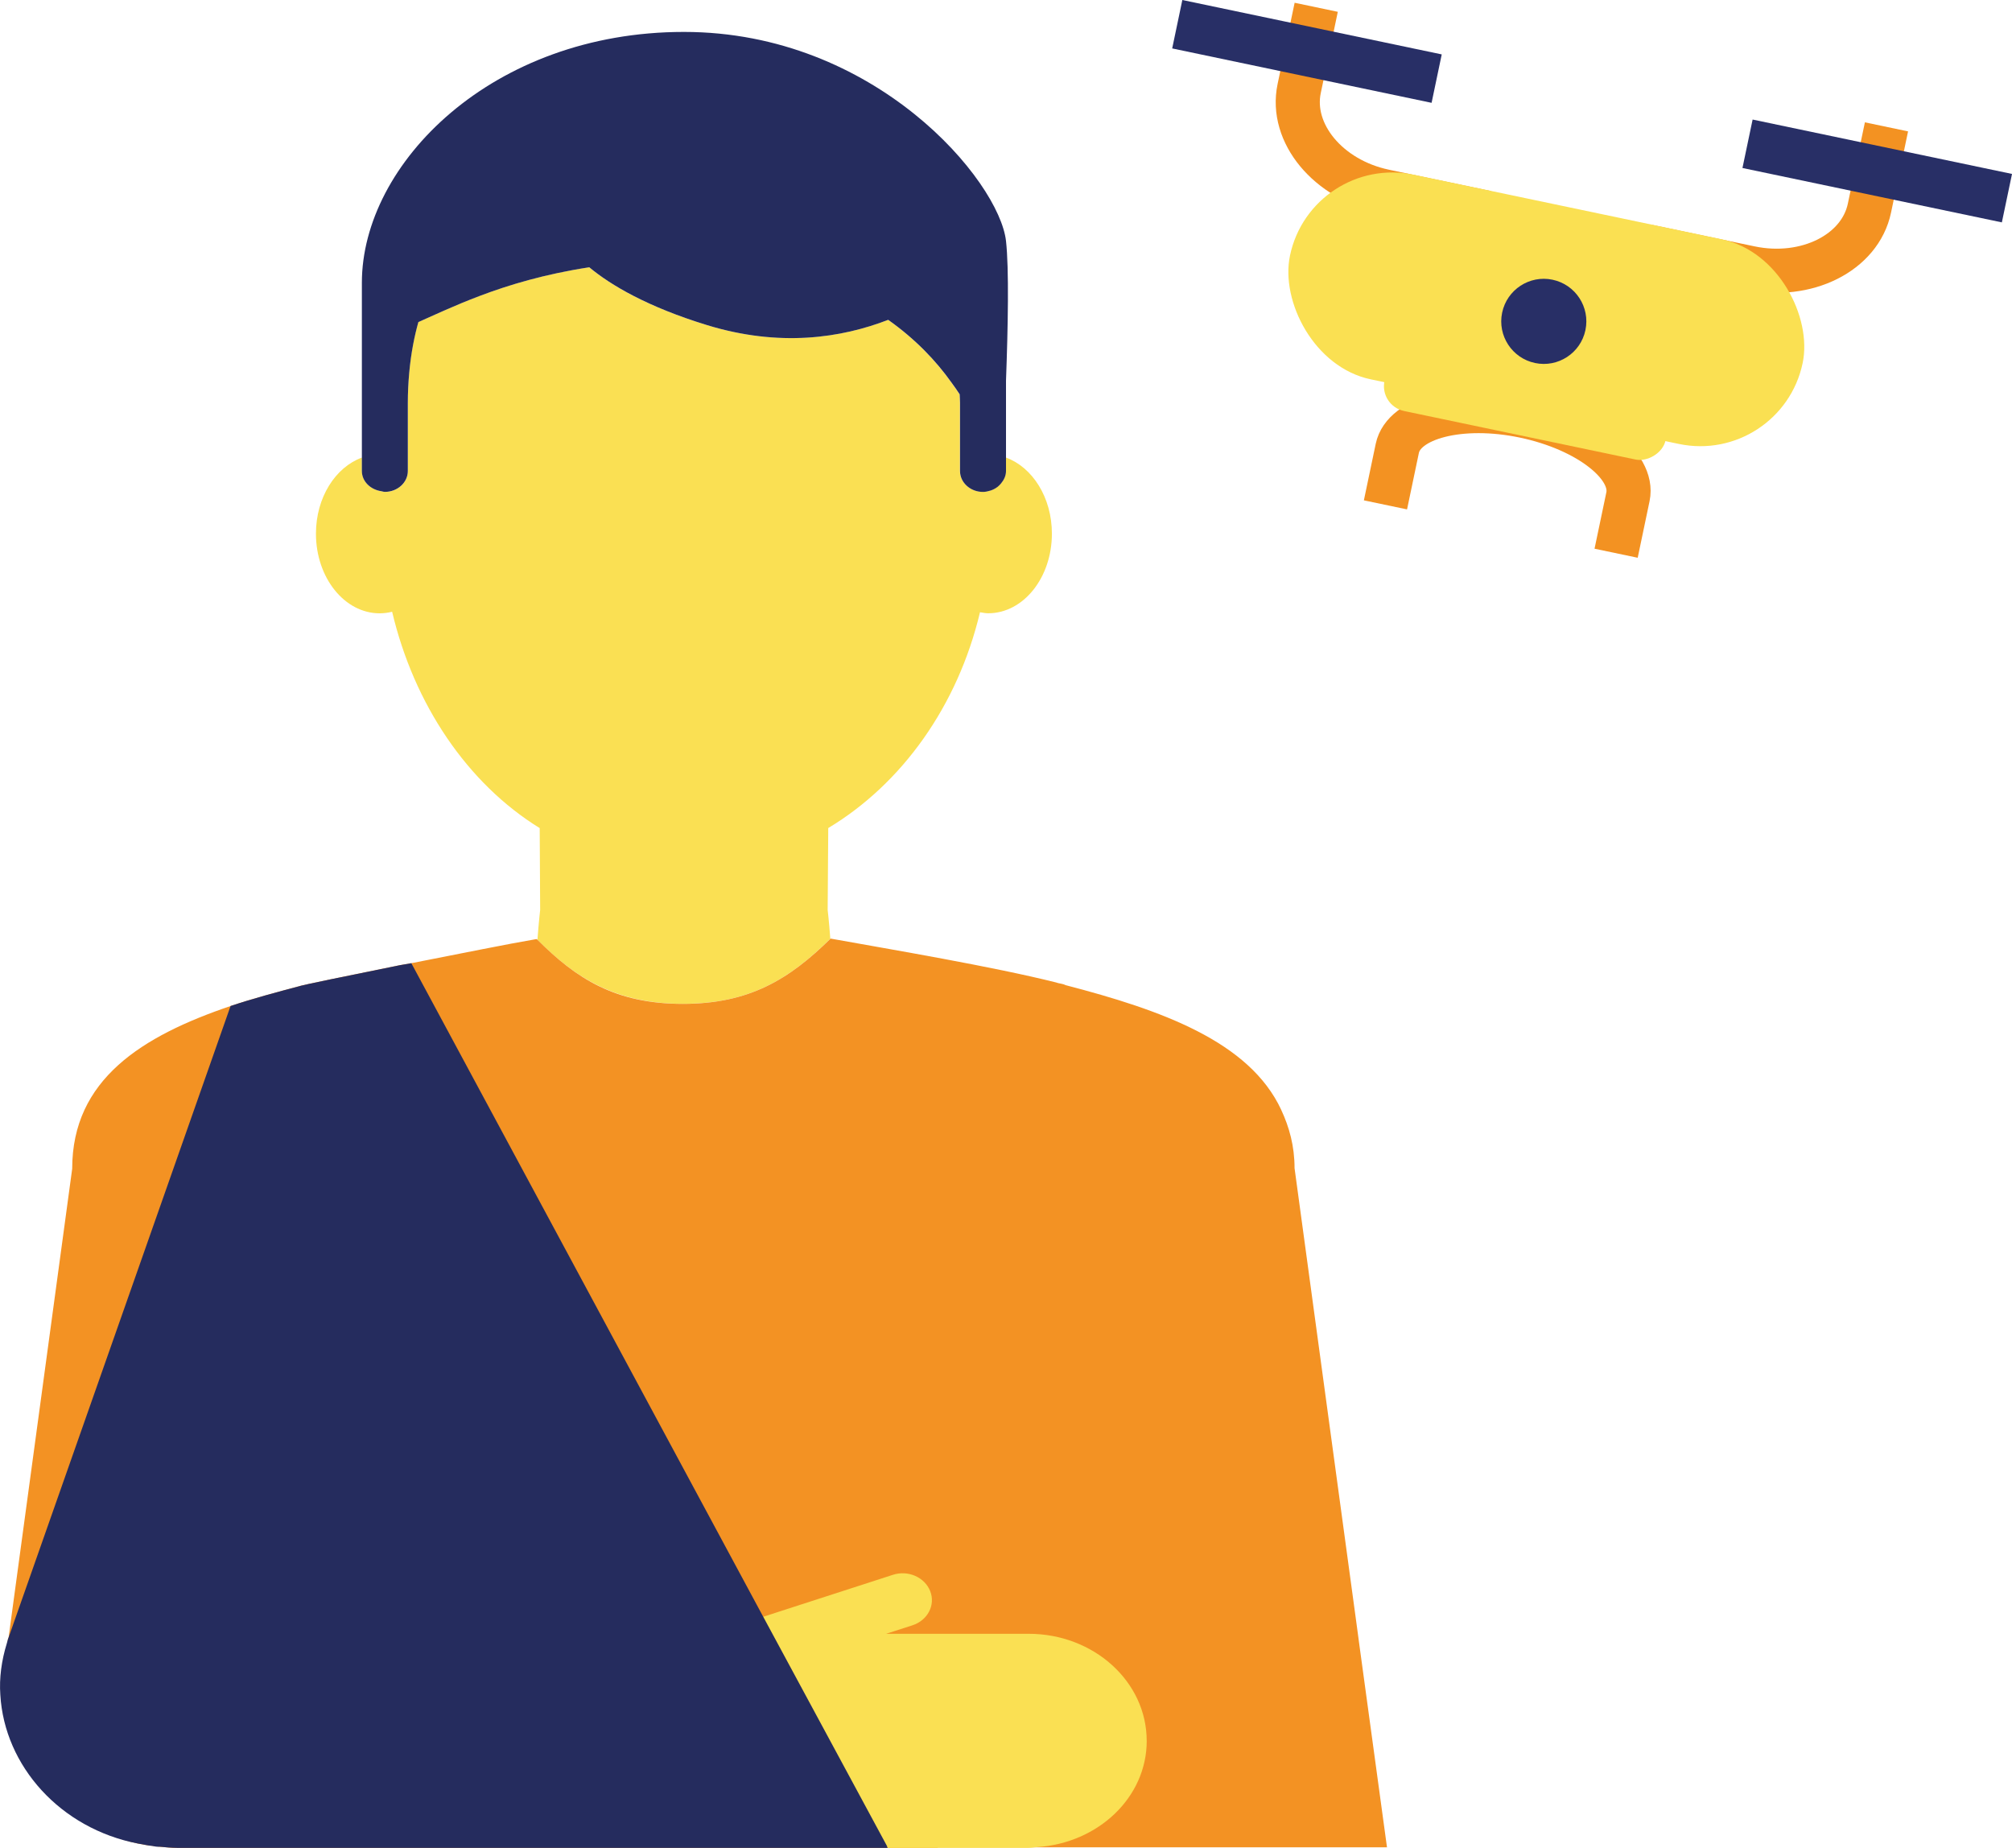
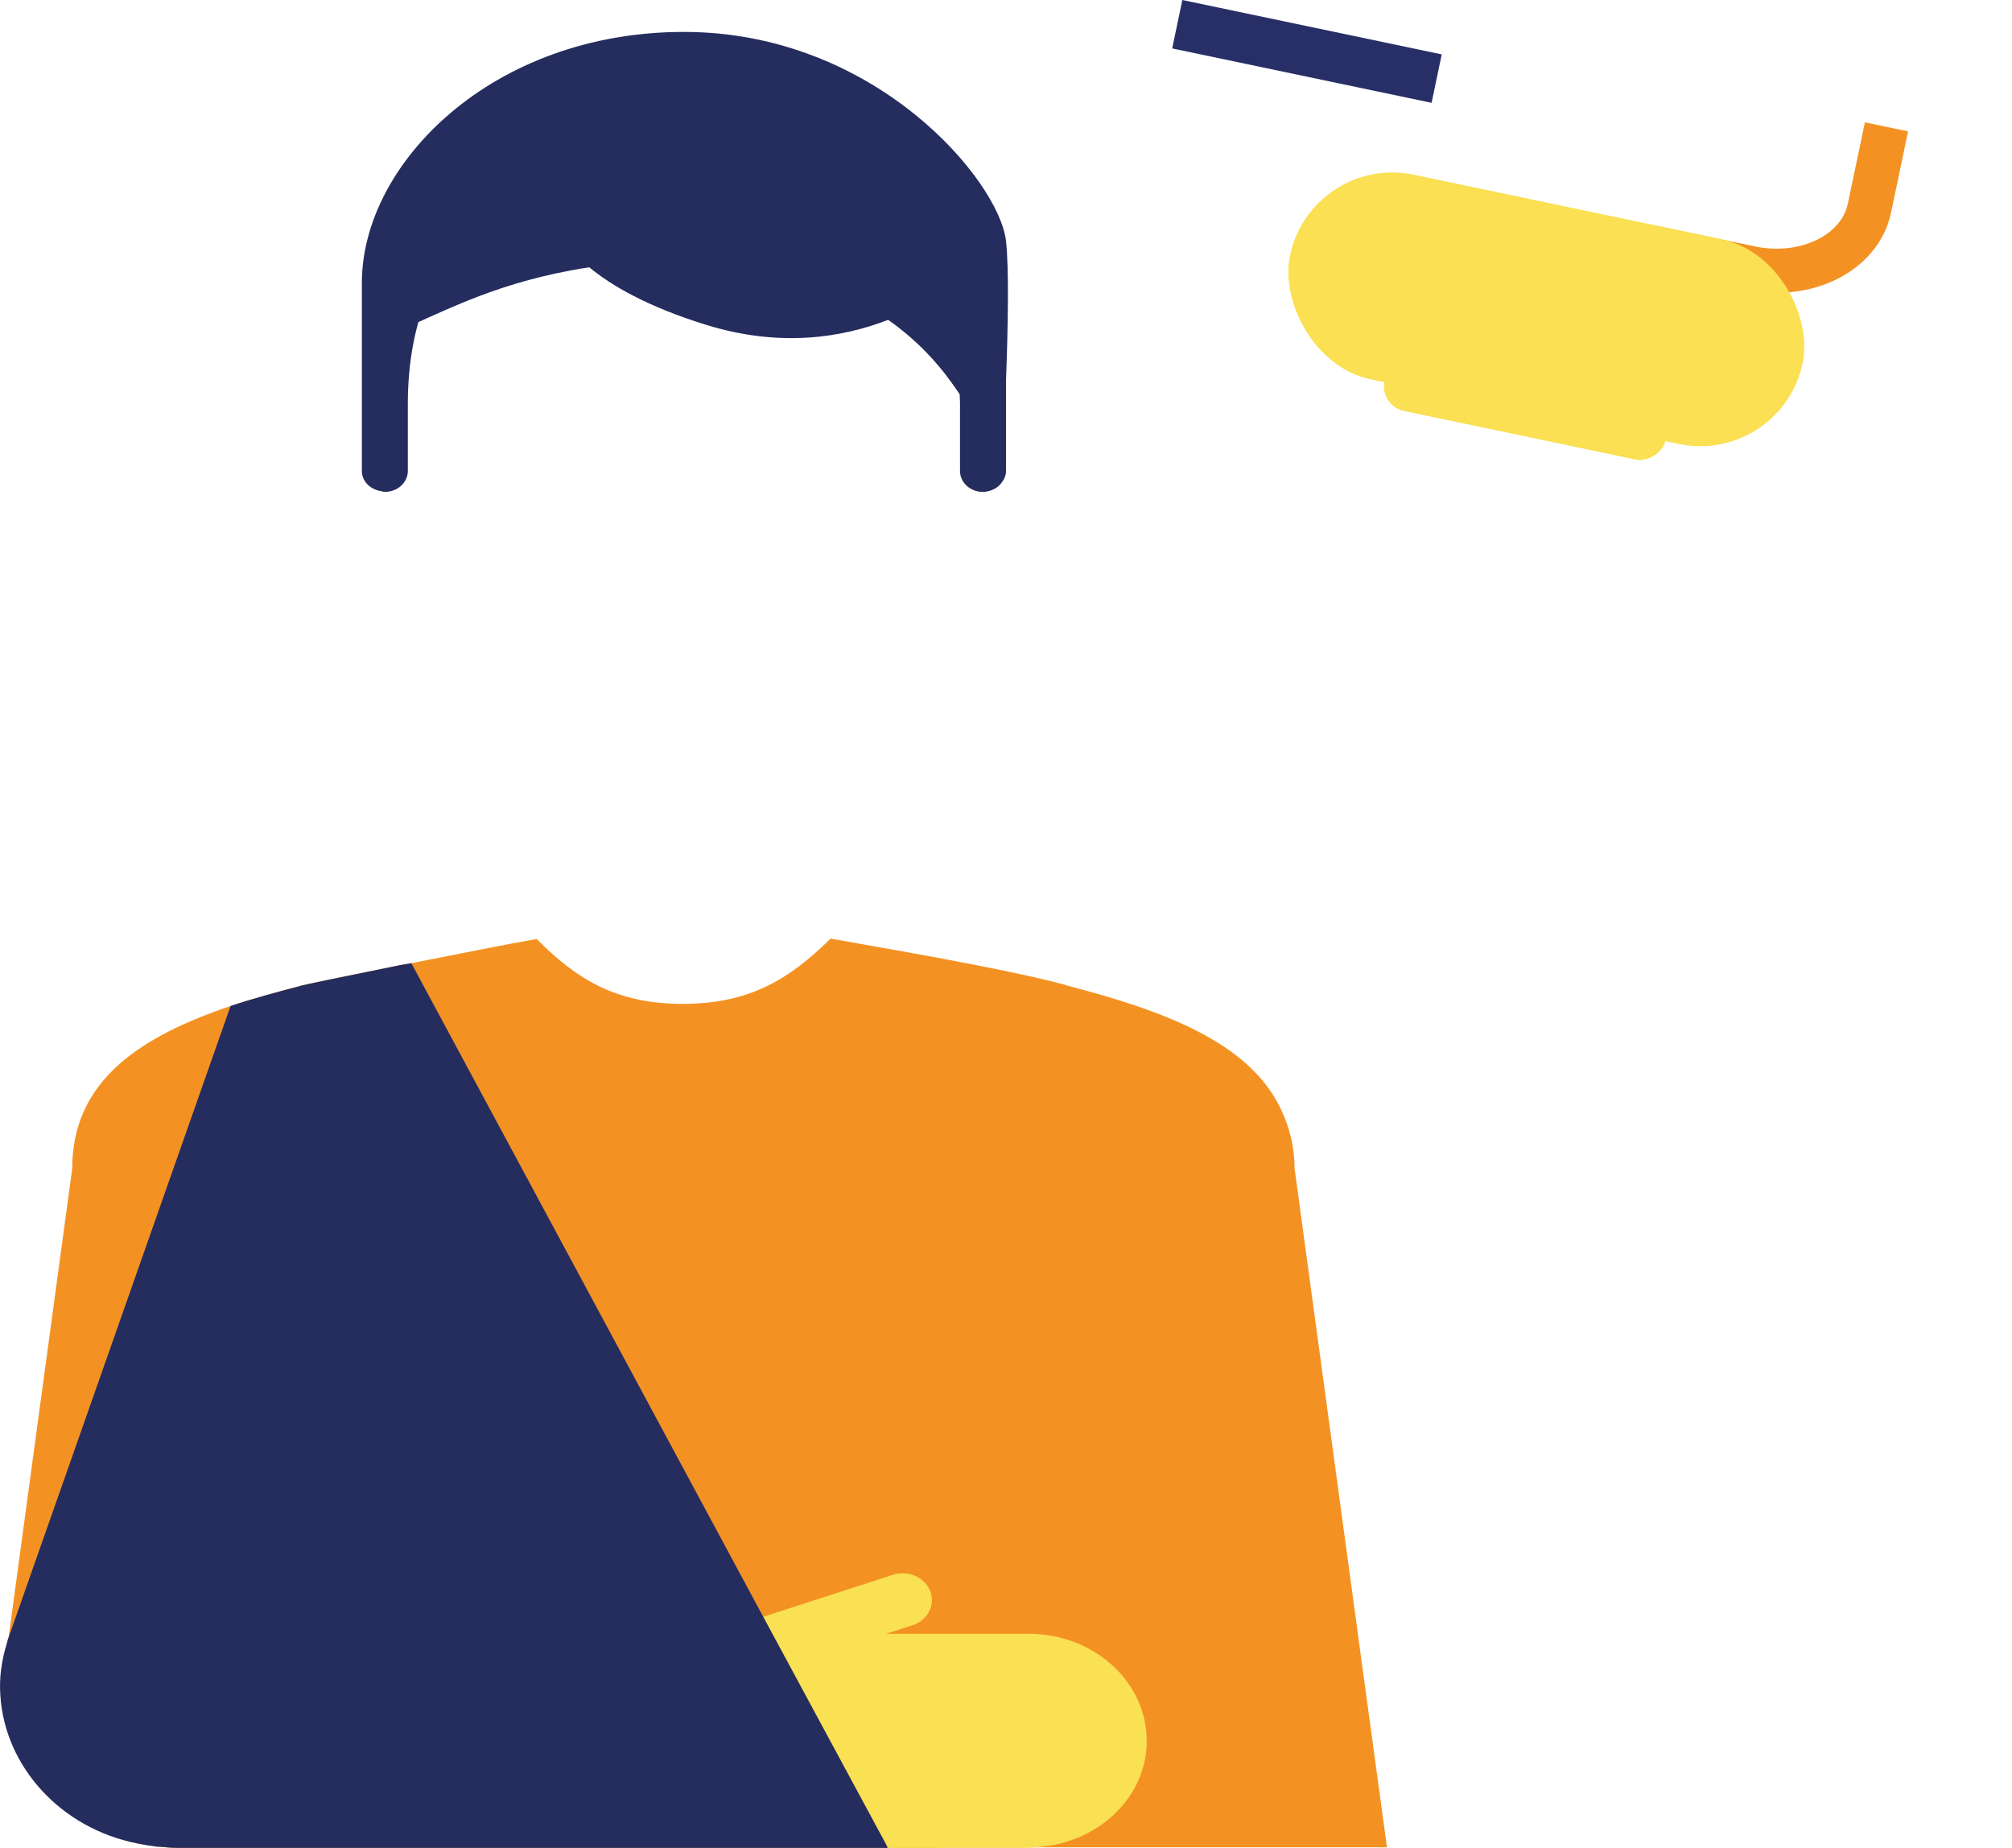
<svg xmlns="http://www.w3.org/2000/svg" id="Ebene_1" data-name="Ebene 1" viewBox="0 0 866.7 795.92">
  <defs>
    <style>
      .cls-1 {
        stroke: #fae052;
      }

      .cls-1, .cls-2 {
        stroke-miterlimit: 10;
      }

      .cls-1, .cls-3 {
        fill: #fae052;
      }

      .cls-2 {
        stroke: #f39222;
        stroke-width: 19px;
      }

      .cls-2, .cls-4 {
        fill: none;
      }

      .cls-5 {
        fill: #f39223;
      }

      .cls-5, .cls-4, .cls-6, .cls-7, .cls-8, .cls-3 {
        stroke-width: 0px;
      }

      .cls-6 {
        fill: #282f66;
      }

      .cls-7 {
        fill: #252c5e;
      }

      .cls-8 {
        fill: #fae053;
      }
    </style>
  </defs>
  <g>
    <path class="cls-2" d="M812.63,54.64s-3.3,15.75-7.34,35.01-27.16,30.85-51.39,25.77c-24.23-5.08-44.05-9.23-44.05-9.23" />
-     <path class="cls-2" d="M566.98,3.14l-7.34,35.01c-4.04,19.25,12.48,39.16,36.71,44.24,24.23,5.08,44.05,9.23,44.05,9.23" />
-     <path class="cls-2" d="M596.81,217.46l5.1-24.34c2.81-13.39,27.46-19.66,54.78-13.93s47.39,21.37,44.58,34.76l-5.1,24.34" />
    <rect class="cls-1" x="553.78" y="88.71" width="224.64" height="89.06" rx="44.53" ry="44.53" transform="translate(41.51 -133.84) rotate(11.84)" />
    <path class="cls-6" d="M616.68,44.29l-111.74-23.43c.81-3.86,1.62-7.73,2.43-11.59.65-3.09,1.3-6.18,1.94-9.27,37.25,7.81,74.49,15.62,111.74,23.43l-4.37,20.86Z" />
-     <rect class="cls-6" x="751.56" y="62.99" width="114.17" height="21.32" transform="translate(32.32 -164.36) rotate(11.84)" />
-     <circle class="cls-6" cx="665.01" cy="138.42" r="18.33" transform="translate(393.09 760.88) rotate(-78.16)" />
    <rect class="cls-3" x="646.06" y="114.94" width="21.79" height="123.76" rx="10.9" ry="10.9" transform="translate(349.1 783.52) rotate(-78.16)" />
  </g>
  <g id="Solid">
    <rect class="cls-4" x="367.01" y="374.81" width="40" height="40" />
  </g>
  <g id="Icon_Tangerine" data-name="Icon Tangerine">
-     <path class="cls-8" d="M357.67,404.33c-.58-7.81-1.14-12.38-1.14-12.38l.25-35.29c31.81-19.11,55.78-52.65,65.37-92.95,1.17.18,2.33.44,3.53.44,15.17,0,27.44-15.35,27.44-34.3,0-15.61-8.4-28.63-19.81-32.78v5.79c0,2.03-.86,3.8-2.13,5.33-.43.53-.89,1.01-1.45,1.45-.89.69-1.9,1.24-3.04,1.61-1.04.35-2.13.6-3.3.6-5.45,0-9.89-4.03-9.89-8.99v-29.35c0-1.31-.13-2.42-.15-3.69-1.07-1.66-2.31-3.34-3.5-5.03-6.72-9.43-15.65-18.79-27.29-27.04-20.22,7.81-46.72,11.87-78.07,2.26-12.78-3.92-23.08-8.18-31.55-12.54-7.99-4.1-14.23-8.28-19.15-12.36-18.92,2.86-34.57,7.54-47.23,12.36-10.73,4.08-19.43,8.18-26.38,11.25-1.67,5.95-3.2,13.28-3.98,22.25-.28,3.92-.51,8.07-.51,12.54v29.37c0,4.96-4.41,8.99-9.89,8.99-.56,0-1.07-.21-1.6-.3-4.67-.71-8.29-4.24-8.29-8.69v-5.79c-11.41,4.15-19.81,17.17-19.81,32.78,0,18.95,12.3,34.3,27.44,34.3,1.85,0,3.63-.25,5.38-.67,9.41,39.83,32.34,73.91,63.56,93.18v-.74l.2,36.01s-.56,4.7-1.17,12.82c16.89,17.1,34.6,27.59,62.58,27.59,28.64.02,45.89-10.56,63.59-28.03Z" />
    <path class="cls-7" d="M164.19,211.56c.53.09,1.04.3,1.6.3,5.45,0,9.89-4.03,9.89-8.99v-29.37c0-4.47.23-8.62.56-12.52.79-8.97,2.31-16.3,3.98-22.25,6.92-3.07,15.65-7.19,26.38-11.25,12.68-4.82,28.31-9.47,47.23-12.36,4.92,4.08,11.16,8.25,19.15,12.36,8.47,4.36,18.77,8.62,31.55,12.54,31.35,9.61,57.86,5.56,78.07-2.26,11.67,8.25,20.57,17.59,27.29,27.04,1.19,1.68,2.44,3.34,3.5,5.03.03,1.27.15,2.37.15,3.69v29.37c0,4.96,4.44,8.99,9.89,8.99,1.17,0,2.26-.28,3.3-.6,1.14-.37,2.13-.92,3.04-1.61.56-.44.99-.92,1.45-1.45,1.24-1.5,2.13-3.27,2.13-5.33v-38.89c.86-23.28,1.34-48.2,0-60.21-2.92-25.86-56.21-90.04-138.75-90.04s-138.72,56.62-138.72,108.07v81.05c0,4.45,3.63,7.98,8.29,8.69Z" />
    <path class="cls-5" d="M585.3,706.48v-.09.09l-1.09-8.07-26.56-195.25c0-9.61-2.31-17.73-5.73-25.08,0-.02-.03-.07-.03-.09-13.75-29.48-51.72-42.97-92.89-53.67-1.27-.69-3.04-.69-4.06-1.15-27.65-6.92-70.26-14.06-97.15-18.9-17.76,17.52-35,28.12-63.67,28.12s-45.66-10.6-62.65-27.66l-.25-.23h-.25c-12.18,2.07-33.74,6.45-53.77,10.37-2.28.46-4.31.69-6.34,1.15-21.81,4.38-40.58,8.3-41.09,8.53-10.4,2.77-20.8,5.53-30.44,8.76-38.05,12.91-68.23,31.58-68.23,70.08L3.7,705.32l-.28.69-1.52,12.22c-4.82,35.73,21.05,67.77,57.58,75.84,1.27.23,2.54.46,3.8.69,2.03.23,3.8.46,5.83.69,2.28.23,4.82.46,7.1.46h327.72v-.23h193.54l-12.18-89.21Z" />
    <path class="cls-8" d="M493.96,749.81c0-25.47-22.78-46.1-50.86-46.1h-61.38l11.29-3.64c6.62-2.14,10.04-8.74,7.69-14.73-2.36-6.02-9.61-9.22-16.23-6.98l-50.02,16.18-5.81,1.89,53.44,99.17.15.32h60.88c1.22,0,2.38-.25,3.58-.32,26.4-1.71,47.28-21.44,47.28-45.78Z" />
    <path class="cls-7" d="M382.38,795.92H76.22c-2.28,0-4.82-.23-7.1-.46-1.01,0-1.78,0-2.79-.23s-2.03-.23-3.04-.46c-1.27-.23-2.54-.46-3.8-.69-33.48-6.45-57.58-33.43-59.35-64.09-.51-7.15.51-14.75,2.79-22.13l.51-1.84.25-.69,95.63-272.02c9.64-3.23,20.04-5.99,30.44-8.76.51-.23,19.28-4.15,41.09-8.53,2.03-.46,4.06-.69,6.34-1.15l151.43,281.24,53.52,99.13v.23l.25.46Z" />
  </g>
</svg>